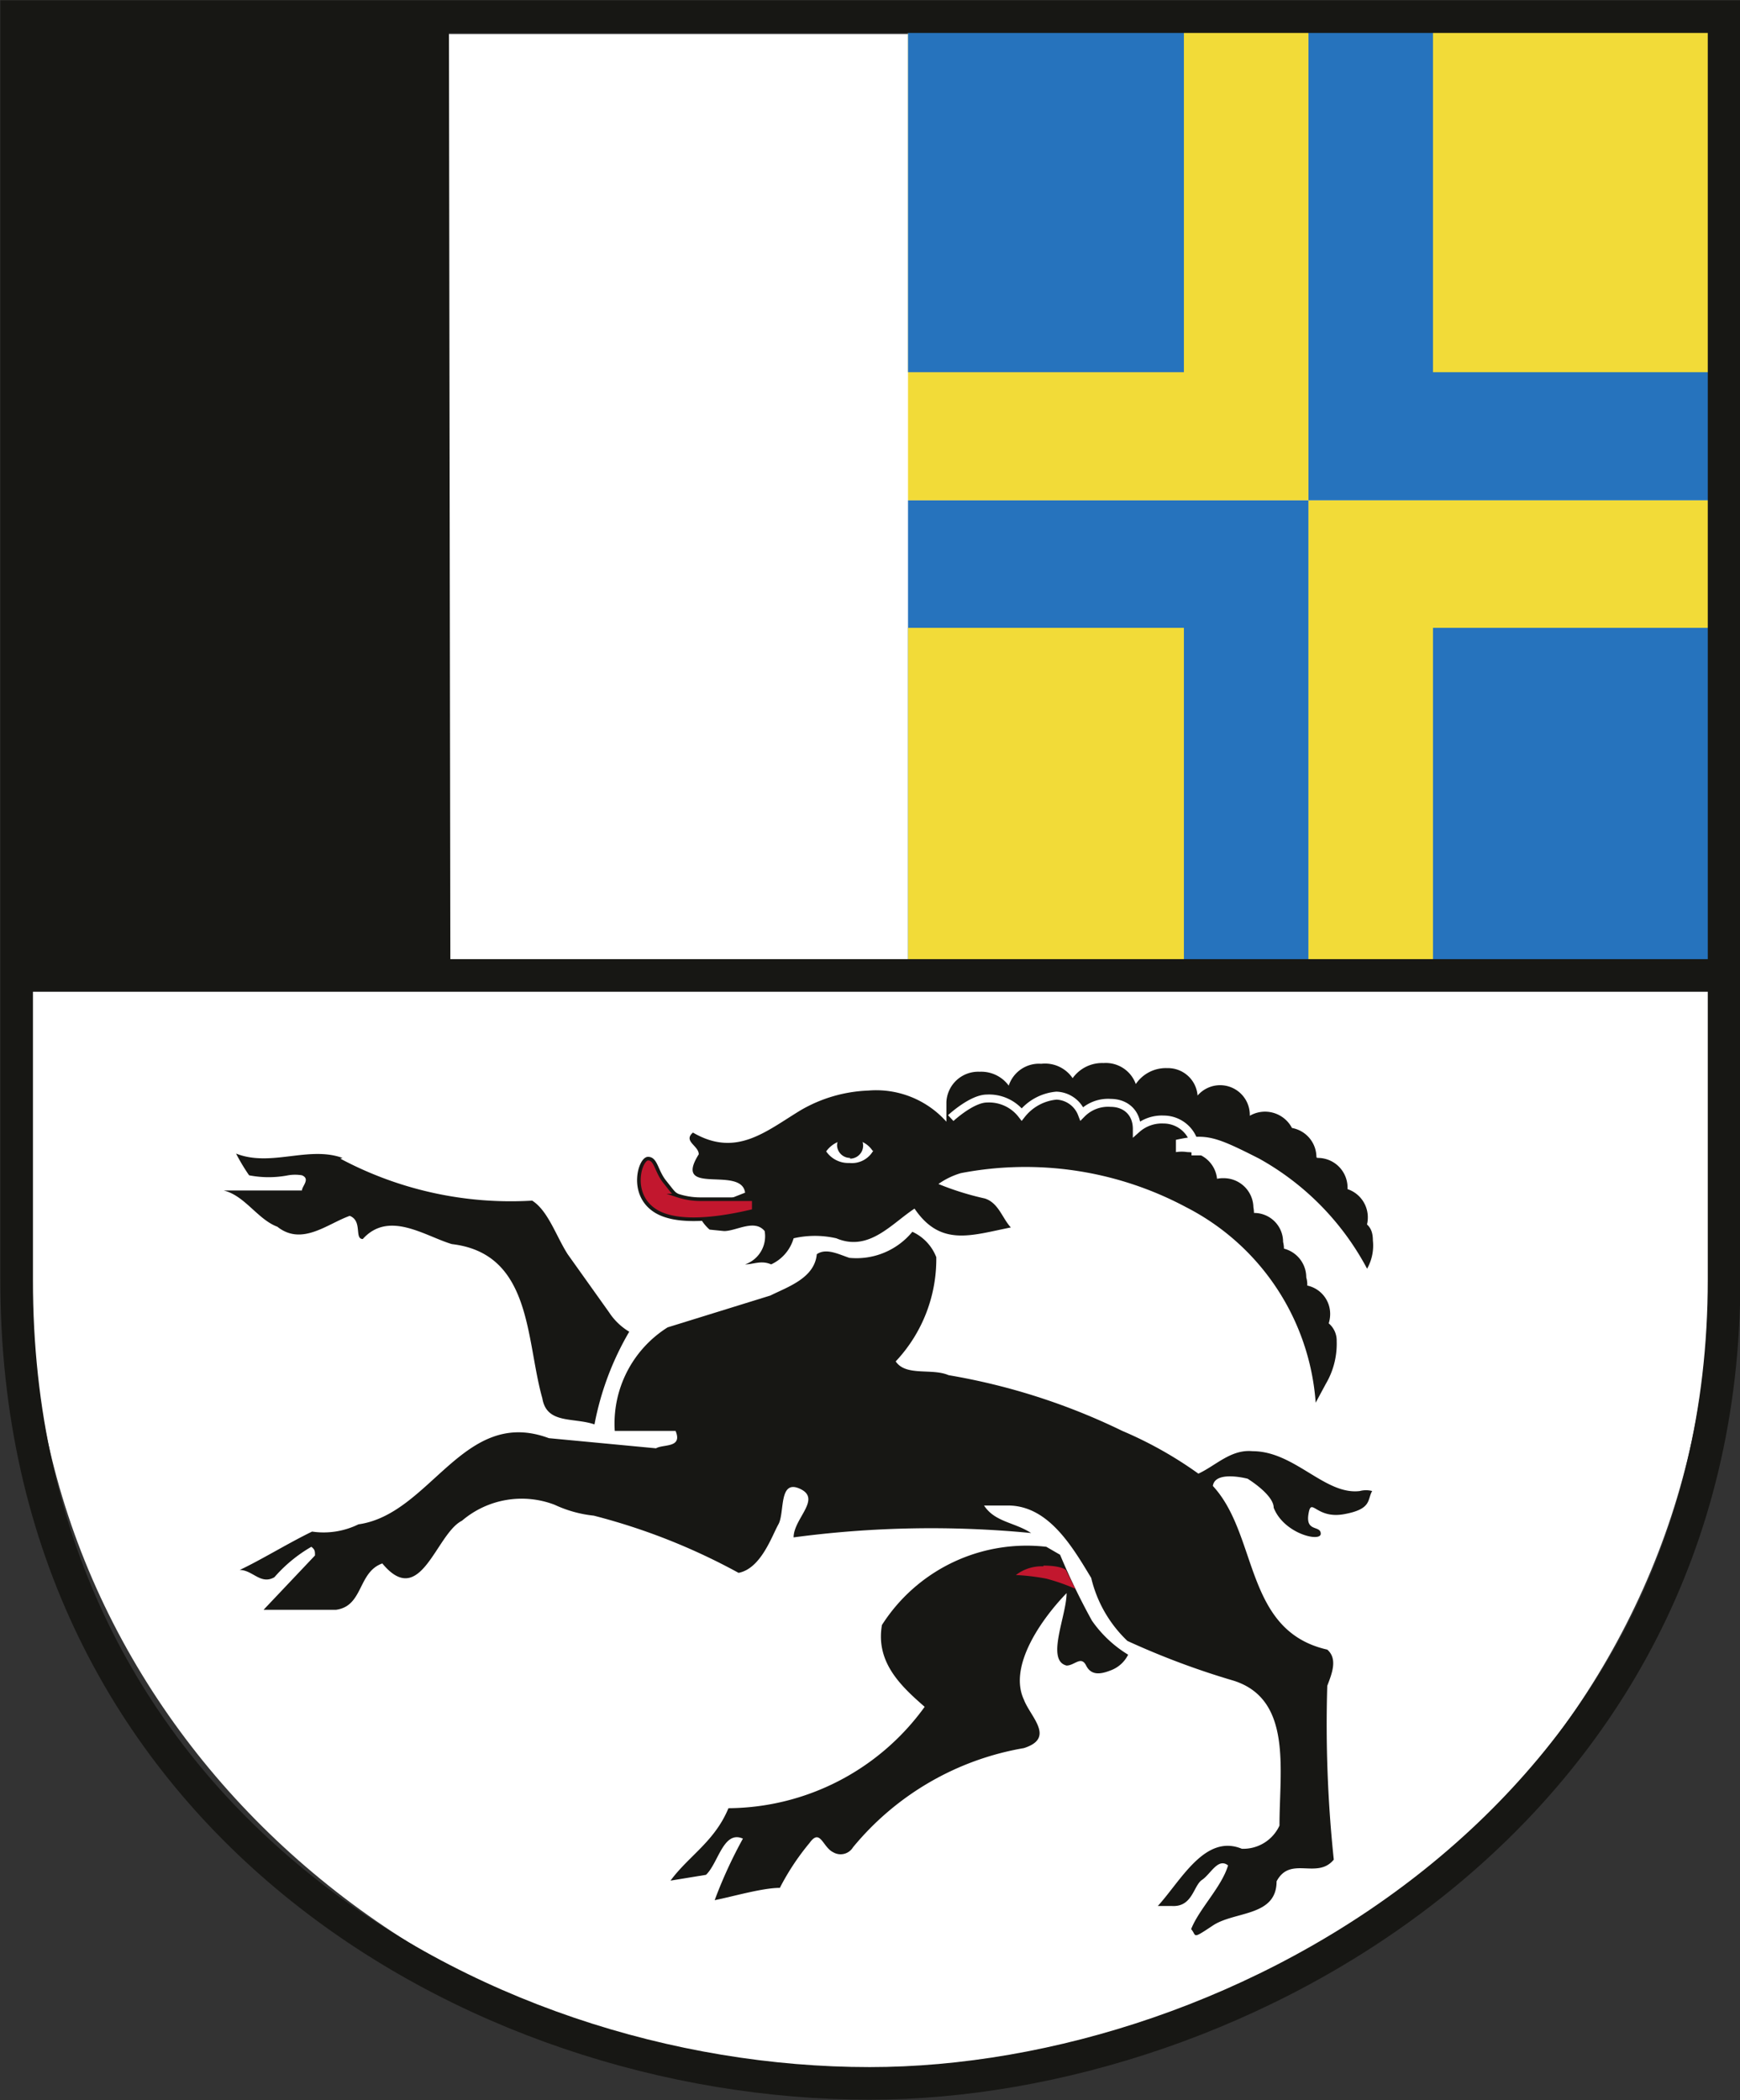
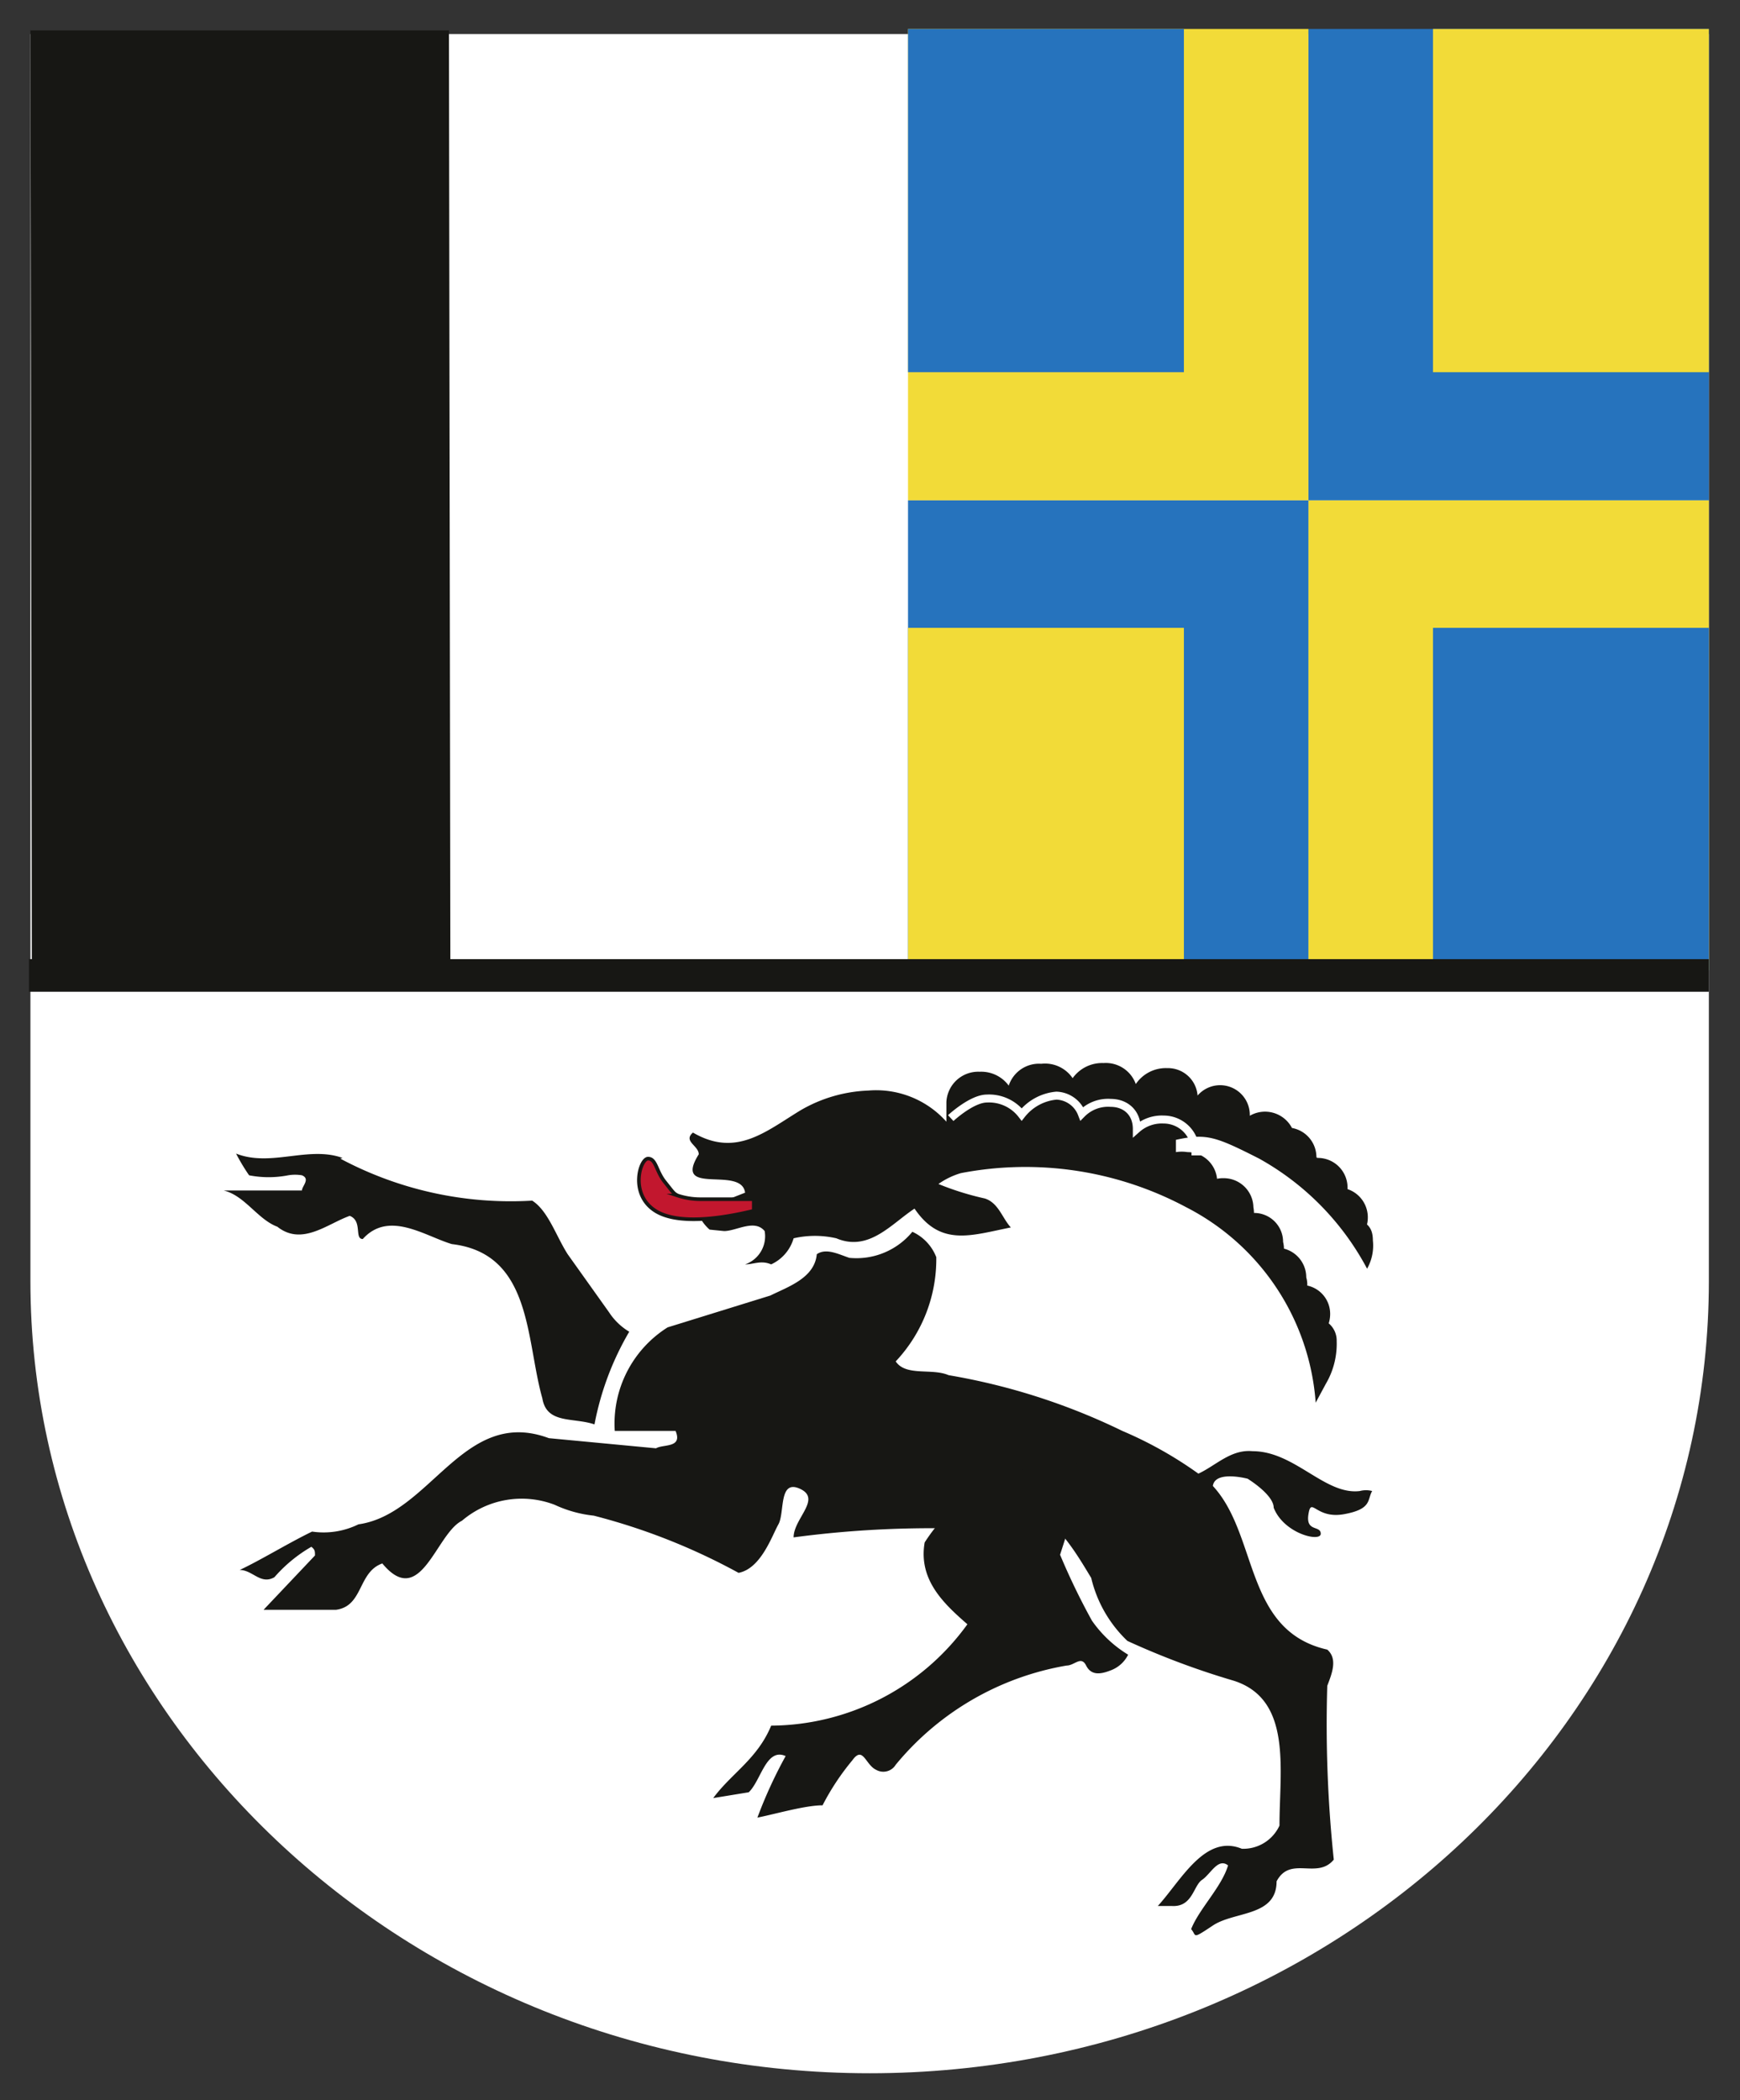
<svg xmlns="http://www.w3.org/2000/svg" width="24.03" height="29" preserveAspectRatio="xMinYMid">
  <rect width="100%" height="100%" fill="#333333" stroke="none" />
  <defs>
    <clipPath id="clip-path">
      <path style="fill:none" d="M0 0h24.03v29H0z" />
    </clipPath>
    <style>.cls-2{clip-path:url(#clip-path)}.cls-3{fill:#fff}.cls-4{fill:#171714}.cls-5{fill:#f2db38}.cls-6{fill:#2673bd}.cls-8{fill:#c2172e}</style>
  </defs>
  <g id="Ebene_2" data-name="Ebene 2">
    <g id="gr">
      <g class="cls-2">
        <path class="cls-3" d="M23.6 14.05V.47H.42v17.22c0 6 5.19 10.94 11.59 10.94s11.59-4.9 11.59-10.94Z" />
      </g>
      <path class="cls-4" d="M4.4.42H.42l.02 13.15h5.78L6.2.42H4.4z" />
      <path class="cls-5" d="M16.35.4h-3.81v6.51h5.53V.4h-1.72z" />
      <path class="cls-6" d="M19.79.4h-1.72v6.51h5.53V.4h-3.81zM16.35 13.4h-3.81V6.91h5.53v6.49h-1.72zM12.54.4h3.81v4.74h-3.81z" />
      <path class="cls-5" d="M19.79.4h3.81v4.74h-3.81zM19.79 13.4h3.81V6.91h-5.53v6.49h1.72z" />
      <path class="cls-6" d="M19.79 8.67h3.81v4.73h-3.81z" />
      <path class="cls-5" d="M12.54 8.67h3.81v4.73h-3.81z" />
      <g class="cls-2">
-         <path d="M.23 17.67V.23h23.58v17.44c0 7.38-6.71 11.1-11.8 11.1-5.49 0-11.79-3.71-11.78-11.1Z" style="stroke-width:.45px;stroke-miterlimit:3.86;stroke:#171714;fill:none" />
        <path class="cls-4" d="M4.7 16a5 5 0 0 0 2.65.58c.22.14.33.49.49.74l.57.8a.86.86 0 0 0 .28.27 4 4 0 0 0-.48 1.28c-.29-.1-.66 0-.72-.36-.23-.81-.14-2-1.25-2.13-.37-.11-.87-.47-1.23-.07-.12 0 0-.25-.18-.32-.31.11-.66.42-1 .15-.27-.1-.45-.43-.74-.5h1.08c0-.06.12-.16 0-.21a.57.57 0 0 0-.19 0 1.41 1.41 0 0 1-.54 0 2.76 2.76 0 0 1-.18-.3c.48.19 1-.11 1.47.06" />
        <path class="cls-4" d="M12.93 17.34a2.06 2.06 0 0 1-.56 1.46c.14.21.5.09.73.19a8.85 8.85 0 0 1 2.4.77 5.45 5.45 0 0 1 1.05.59c.24-.11.45-.34.75-.31.58 0 1 .61 1.48.55a.33.33 0 0 1 .17 0c-.07.12 0 .25-.39.32s-.45-.25-.49 0 .17.15.17.27-.51 0-.65-.36c0-.18-.36-.4-.36-.4s-.45-.12-.48.1c.63.68.43 2 1.58 2.26.15.13.06.34 0 .5a17.81 17.81 0 0 0 .09 2.4c-.23.28-.6-.06-.79.3 0 .49-.58.41-.88.61s-.22.14-.3.05c.11-.28.42-.58.51-.88-.14-.11-.24.12-.36.2s-.13.38-.42.36h-.19c.32-.35.65-1 1.16-.79a.55.55 0 0 0 .52-.32c0-.77.18-1.74-.63-2a10.88 10.88 0 0 1-1.47-.55 1.76 1.76 0 0 1-.5-.87c-.26-.43-.59-1-1.15-1h-.33c.15.23.42.23.65.38a14.35 14.35 0 0 0-3.28.06c0-.26.39-.53.09-.67s-.21.33-.3.49-.24.61-.55.67a8.63 8.63 0 0 0-2-.79 1.69 1.69 0 0 1-.54-.15 1.27 1.27 0 0 0-1.28.22c-.36.18-.57 1.23-1.1.59-.34.12-.26.59-.64.64h-1l.71-.75c0-.06 0-.08-.05-.12a2 2 0 0 0-.51.42c-.19.11-.3-.1-.48-.1.28-.13.67-.37 1-.53a1.09 1.09 0 0 0 .64-.1c1-.14 1.45-1.63 2.63-1.19l1.48.14c.1-.06.37 0 .27-.24h-.84a1.57 1.57 0 0 1 .73-1.43l1.42-.44c.24-.12.61-.24.64-.57.13-.09.3 0 .45.05a1 1 0 0 0 .87-.36.64.64 0 0 1 .33.35" />
-         <path class="cls-4" d="M14.64 21.47a9.35 9.35 0 0 0 .44.91 1.66 1.66 0 0 0 .5.47.44.44 0 0 1-.25.22c-.13.05-.26.07-.33-.07s-.16 0-.27 0c-.29-.07 0-.69 0-1-.33.34-.81 1-.59 1.47.09.24.44.53 0 .67a3.91 3.91 0 0 0-2.36 1.37.2.2 0 0 1-.27.07c-.15-.07-.18-.34-.33-.13a3.38 3.38 0 0 0-.41.62c-.24 0-.65.12-.9.17a6.29 6.29 0 0 1 .39-.85c-.27-.12-.34.34-.51.5l-.49.08c.25-.34.61-.54.8-1a3.37 3.37 0 0 0 2.71-1.4c-.32-.28-.68-.61-.59-1.13a2.37 2.37 0 0 1 2.27-1.08Z" />
-         <path class="cls-8" d="M14.41 21.63a.58.58 0 0 0-.38.12 3 3 0 0 1 .42.05 2.69 2.69 0 0 1 .4.14l-.13-.26s-.06-.06-.31-.06" />
+         <path class="cls-4" d="M14.64 21.47a9.35 9.35 0 0 0 .44.91 1.66 1.66 0 0 0 .5.47.44.44 0 0 1-.25.22c-.13.05-.26.07-.33-.07s-.16 0-.27 0a3.91 3.91 0 0 0-2.36 1.37.2.2 0 0 1-.27.07c-.15-.07-.18-.34-.33-.13a3.38 3.38 0 0 0-.41.62c-.24 0-.65.12-.9.17a6.29 6.29 0 0 1 .39-.85c-.27-.12-.34.34-.51.5l-.49.08c.25-.34.61-.54.8-1a3.37 3.37 0 0 0 2.71-1.4c-.32-.28-.68-.61-.59-1.13a2.37 2.37 0 0 1 2.27-1.08Z" />
        <path class="cls-4" d="M17.89 15.88a.37.37 0 0 0 0-.13.42.42 0 0 0-.77-.21h.14a.38.38 0 0 0 0-.13.41.41 0 0 0-.8-.14h.08a.44.44 0 0 0 0-.12.41.41 0 0 0-.42-.4.5.5 0 0 0-.49.33h.08a.44.44 0 0 0-.47-.4.5.5 0 0 0-.5.36h.14a.46.46 0 0 0-.5-.35.44.44 0 0 0-.47.41h.08a.47.47 0 0 0-.46-.3.44.44 0 0 0-.46.42s0 .27 0 .27a1.3 1.3 0 0 0-1.08-.43 2 2 0 0 0-.93.27c-.48.29-.89.66-1.49.31-.14.12.08.18.08.3-.37.59.59.15.64.53l-.66.26a.6.6 0 0 0 .17.25l.2.02c.17 0 .42-.17.56 0a.41.41 0 0 1-.27.46c.12 0 .22-.06.36 0a.57.57 0 0 0 .31-.36 1.32 1.32 0 0 1 .59 0c.45.19.76-.2 1.08-.41.36.53.78.37 1.33.26-.12-.13-.17-.34-.36-.4a3.94 3.94 0 0 1-.64-.2 1.05 1.05 0 0 1 .31-.15 4.71 4.71 0 0 1 3.11.47 3.3 3.3 0 0 1 1.79 2.7l.14-.26a1.09 1.09 0 0 0 .15-.59.31.31 0 0 0-.16-.28v.14a.43.43 0 0 0 .07-.23.4.4 0 0 0-.33-.4v.09a.36.36 0 0 0 0-.2.41.41 0 0 0-.4-.41l.08.12a.42.42 0 0 0 0-.2.4.4 0 0 0-.41-.4v.1a.5.5 0 0 0 0-.18.41.41 0 0 0-.42-.4.37.37 0 0 0-.19.05h.11a.41.41 0 0 0-.41-.41.5.5 0 0 0-.16 0v-.17c.42-.09.54-.05 1.15.26a3.75 3.75 0 0 1 1.49 1.52.65.65 0 0 0 .08-.39c0-.19-.09-.26-.27-.31l.09.27a.4.4 0 0 0 .11-.28.41.41 0 0 0-.42-.41h-.08l.15.23a.4.4 0 0 0 .07-.24.41.41 0 0 0-.41-.4.51.51 0 0 0-.19 0l.17.18a.45.45 0 0 0 0-.2.41.41 0 0 0-.41-.4.43.43 0 0 0-.27.11Z" />
        <path d="M16.74 15.9h-.23a.44.44 0 0 0-.44-.44.52.52 0 0 0-.37.13c0-.23-.16-.36-.36-.36a.51.51 0 0 0-.4.15.39.39 0 0 0-.35-.25.69.69 0 0 0-.48.26.57.57 0 0 0-.48-.22c-.21 0-.5.27-.5.27" style="stroke-miterlimit:11.47;stroke:#fff;stroke-width:.11px;fill:none" />
-         <path class="cls-3" d="M12.05 15.89a.34.34 0 0 0-.32-.15.38.38 0 0 0-.32.16.37.37 0 0 0 .32.16.34.34 0 0 0 .33-.17" />
        <path class="cls-4" d="M11.74 16a.18.18 0 1 0 0-.36.18.18 0 0 0-.18.18.18.18 0 0 0 .18.17" />
        <path class="cls-8" d="M10.41 16.72c-.25.06-1 .23-1.36 0s-.21-.72-.1-.72.11.17.23.32.12.16.18.19a1 1 0 0 0 .31.05h.74Z" />
        <path d="M10.41 16.72c-.25.06-1 .23-1.36 0s-.21-.72-.1-.72.11.17.23.32.12.16.18.19a1 1 0 0 0 .31.05h.74Z" style="stroke-width:.05px;stroke-miterlimit:11.47;stroke:#171714;fill:none" />
        <path style="stroke-miterlimit:11.47;stroke-width:.45px;stroke:#171714;fill:none" d="M.4 13.47h23.2" />
      </g>
    </g>
  </g>
</svg>